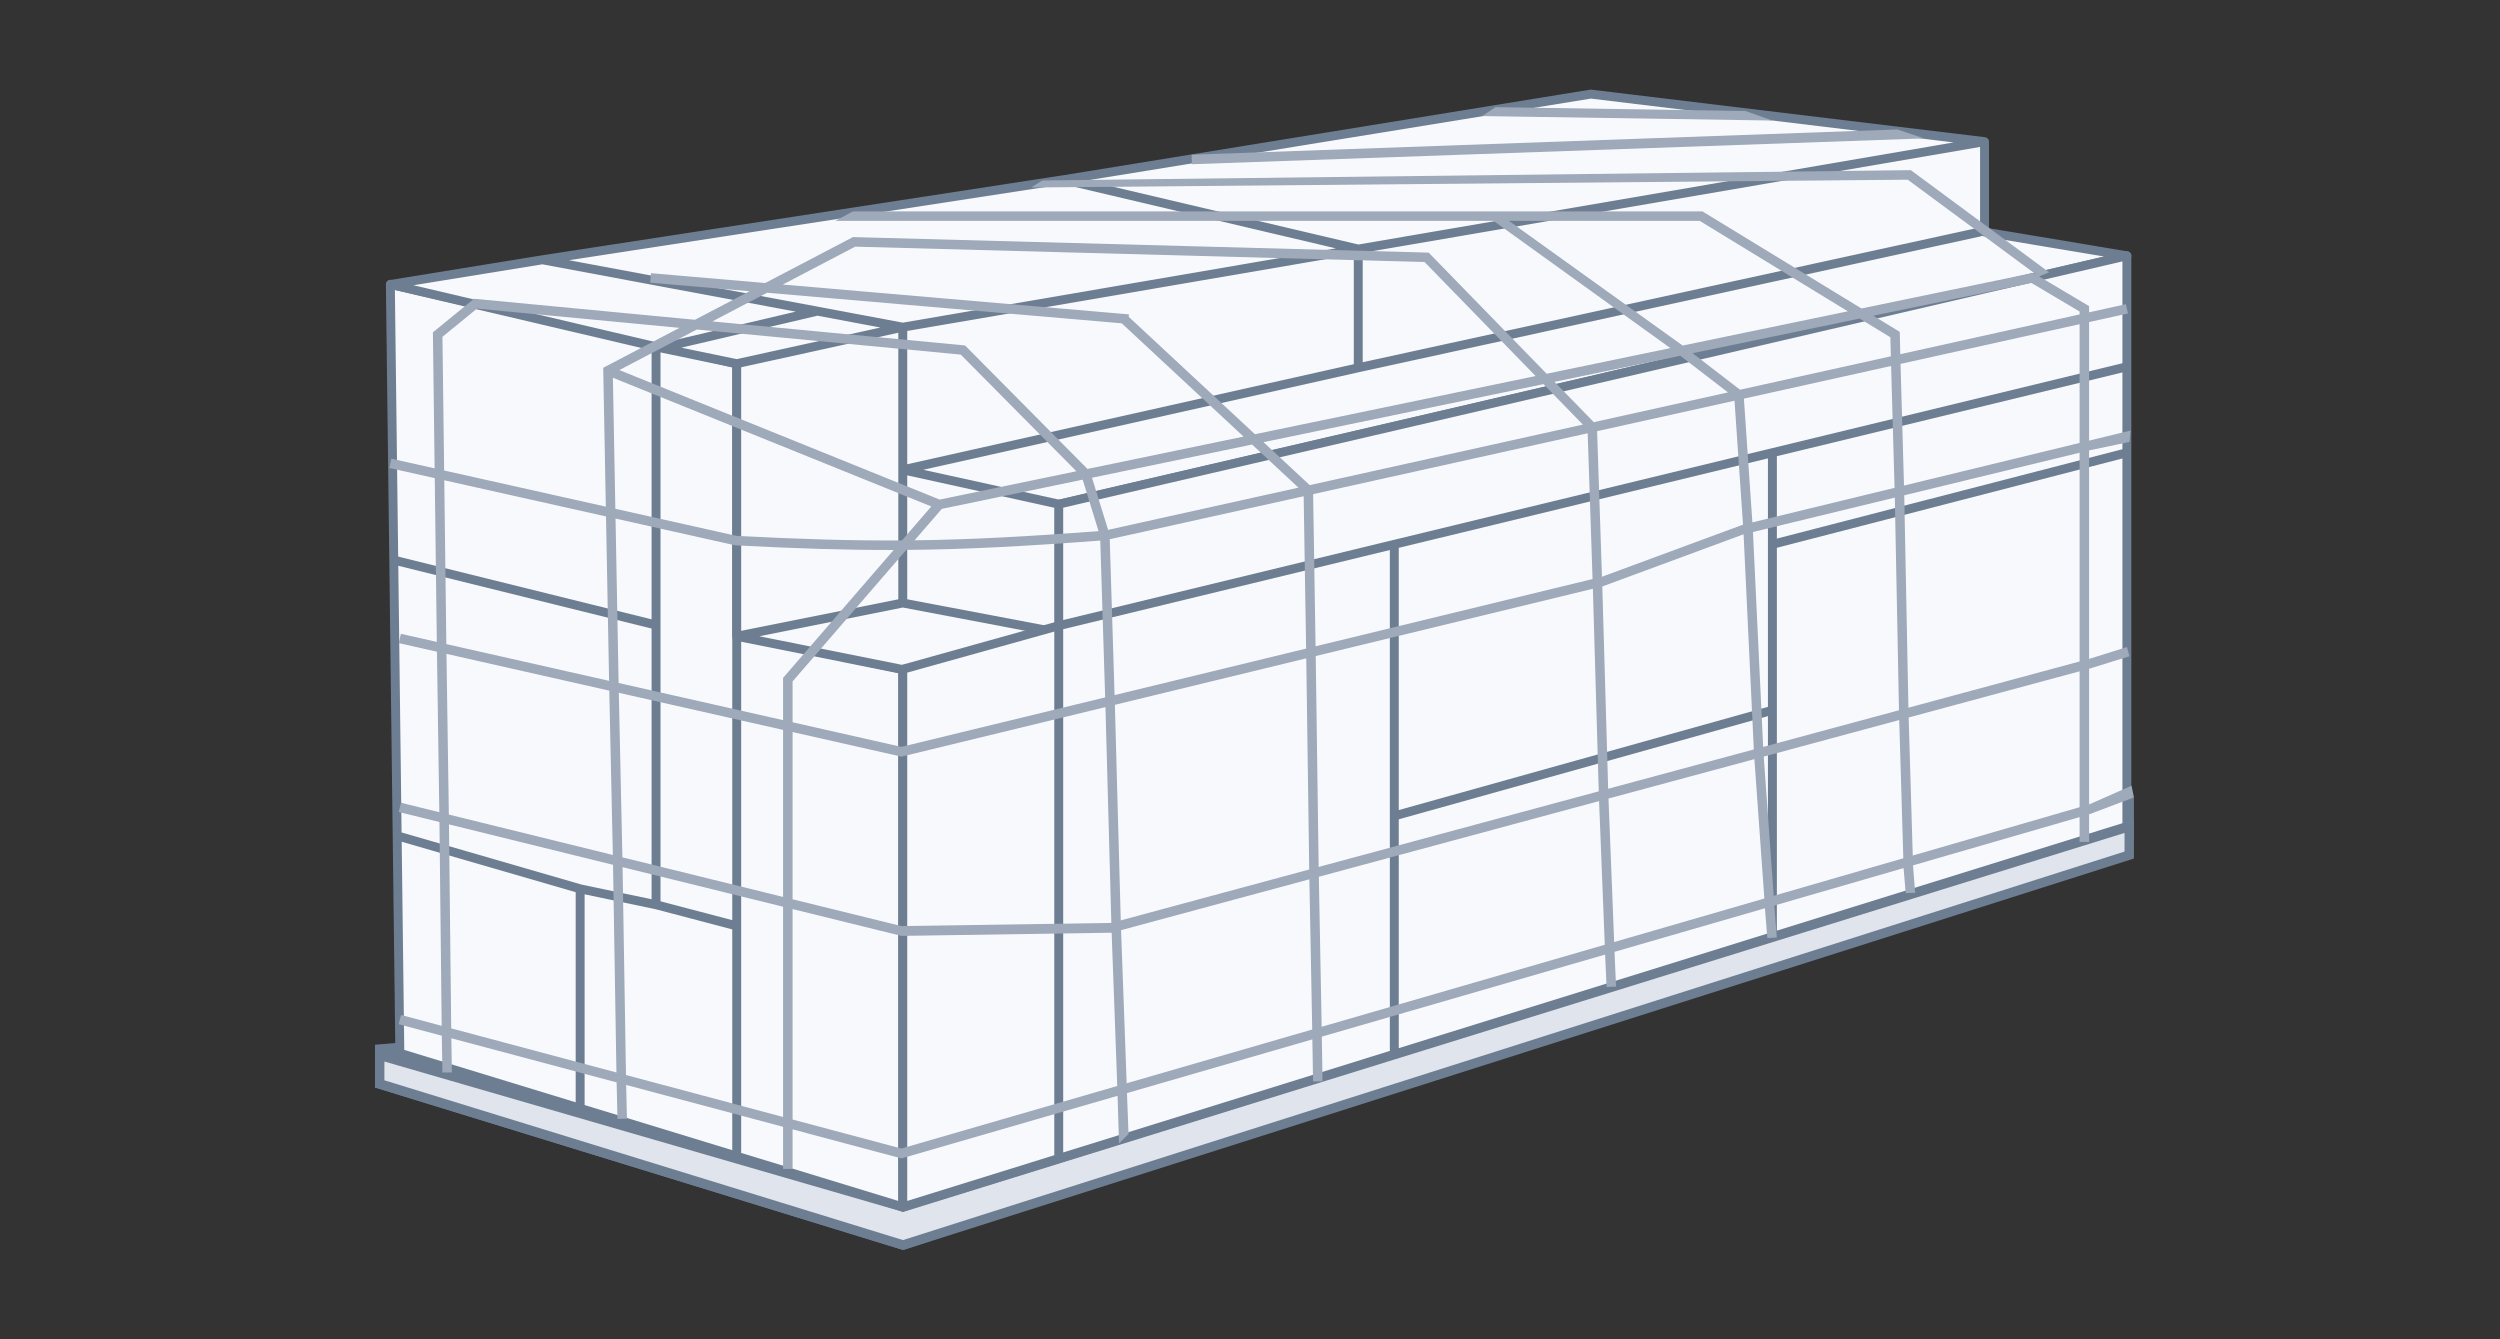
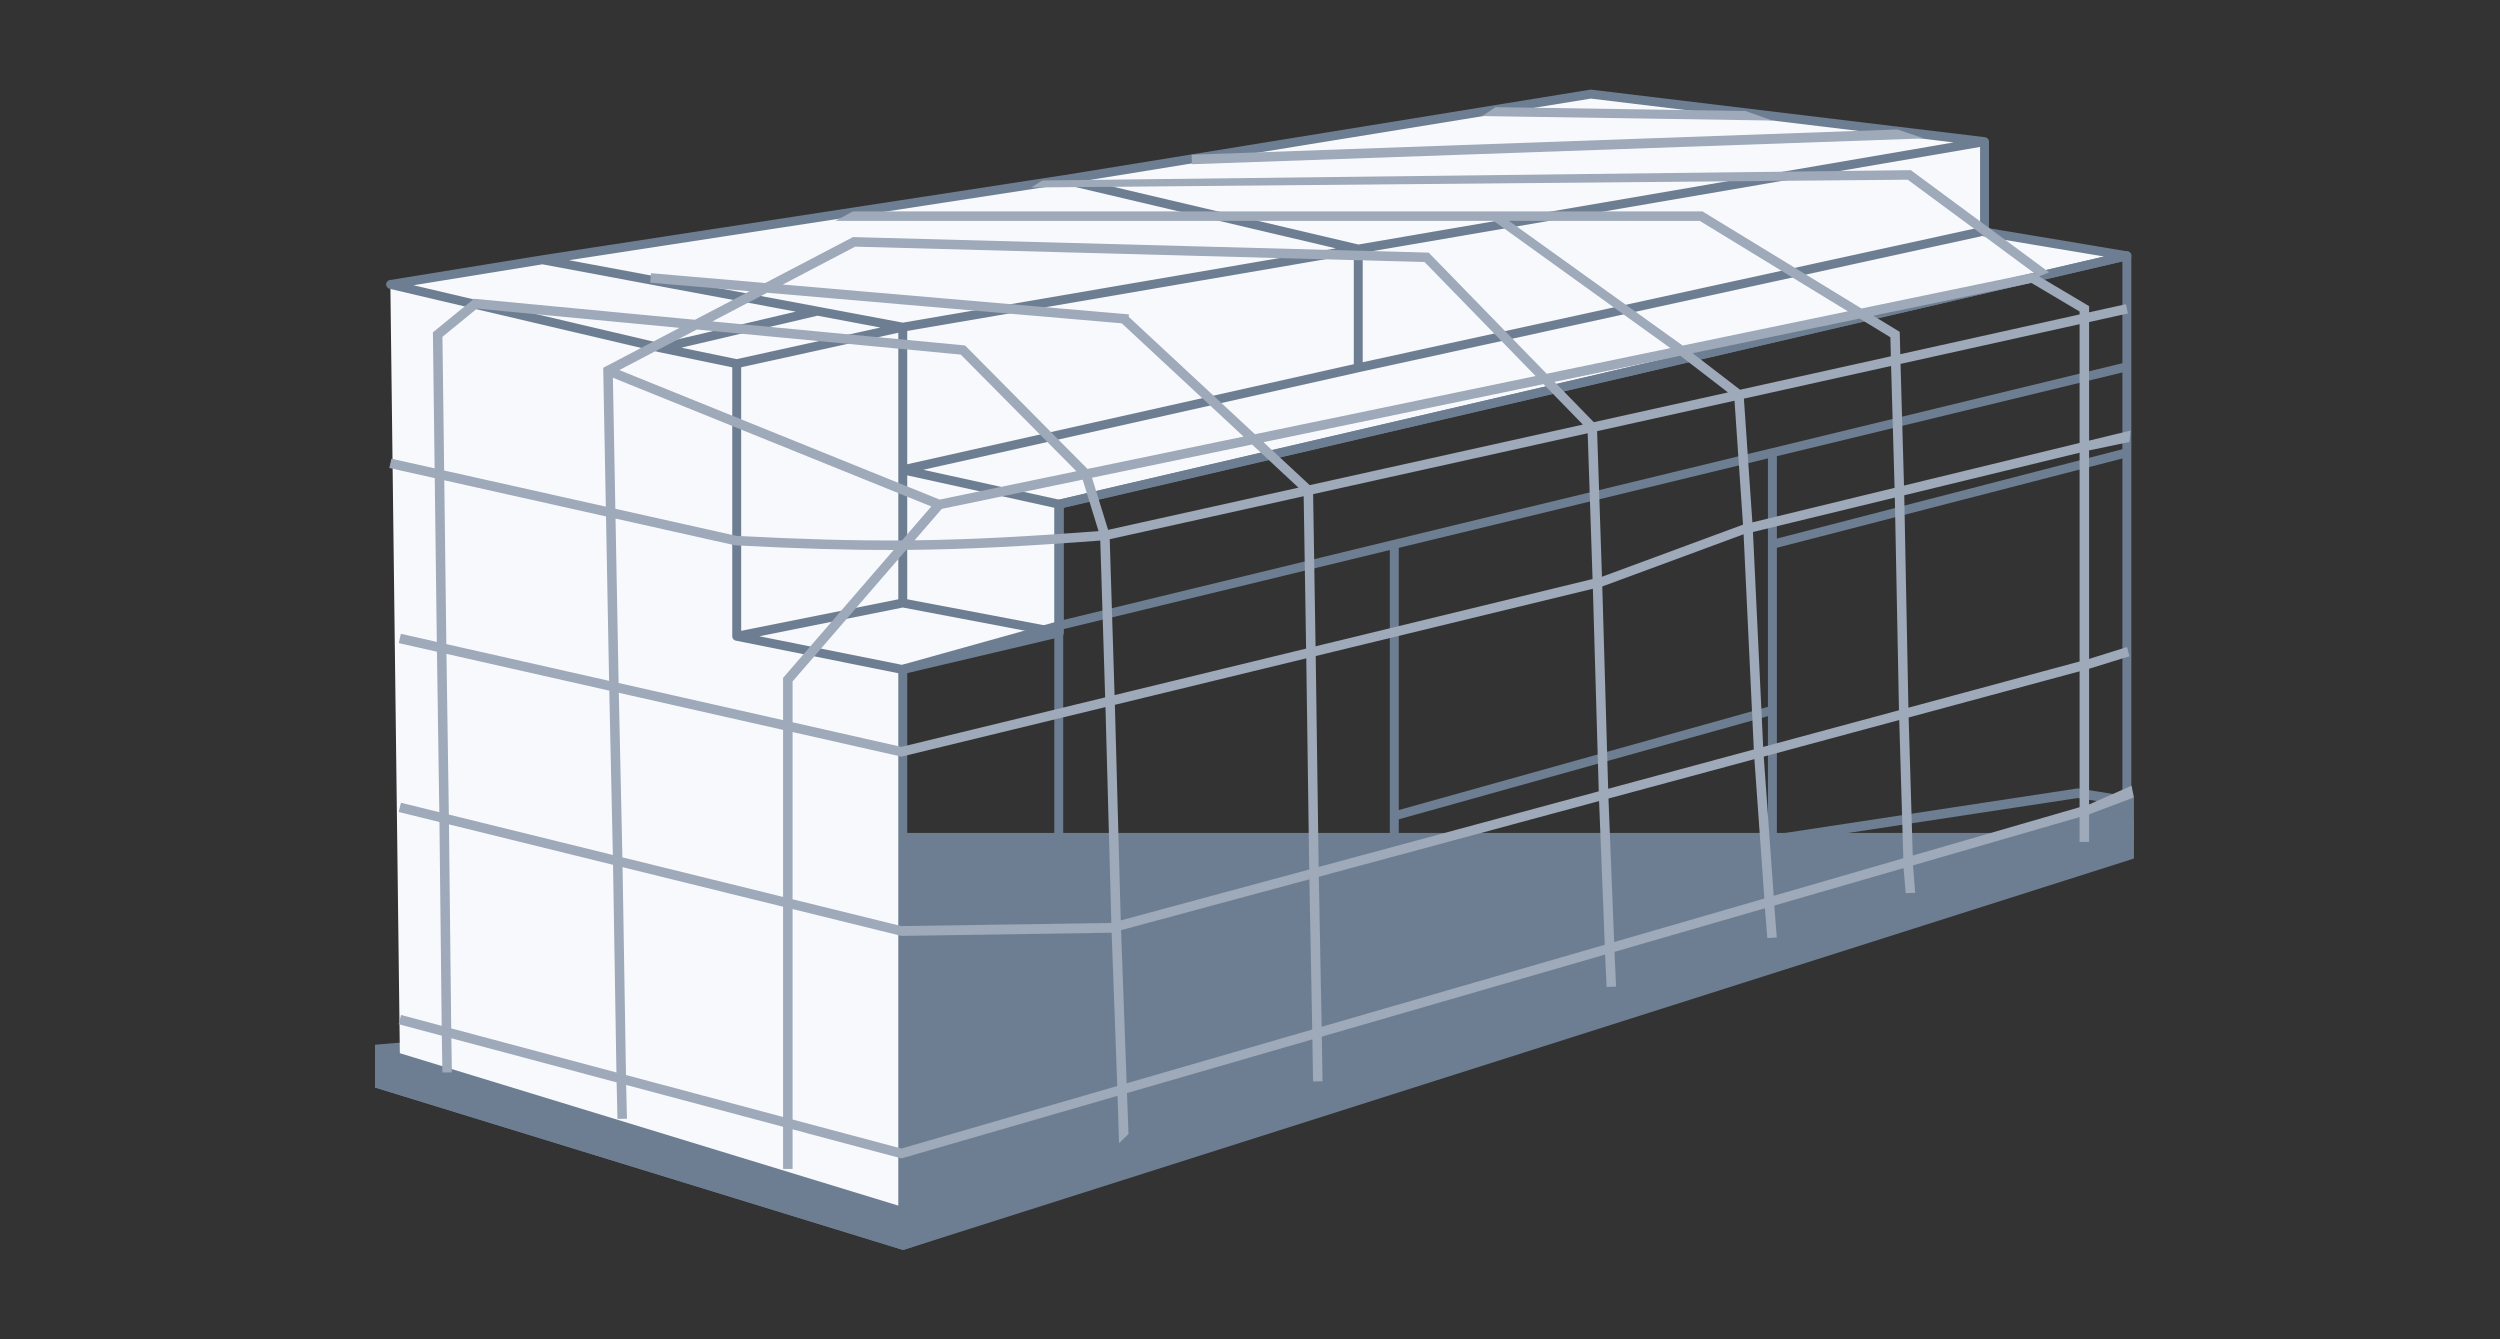
<svg xmlns="http://www.w3.org/2000/svg" width="280" height="150" viewBox="0 0 280 150" fill="none">
  <rect x="0" y="0" width="280" height="150" fill="#333333" stroke="none" />
  <path d="M42.527 117.5L101.142 133.051L238.473 89.754V93.634L101.142 139.443L42.527 121.398V117.5Z" fill="#6E7E92" />
-   <path d="M42.527 117.5L101.142 133.051L238.473 89.754L232.707 88.84L46.804 117.137L42.527 117.5Z" fill="#6E7E92" />
  <path fill-rule="evenodd" clip-rule="evenodd" d="M232.707 88.301L238.999 89.299V94.019L101.154 140L42 121.803V117.01L46.741 116.608L232.707 88.301ZM232.706 89.379L46.866 117.666L45.855 117.752L101.123 132.5L236.158 89.926L232.706 89.379ZM237.946 90.478L101.16 133.603L43.053 118.174V120.993L101.128 138.887L237.946 93.249V90.478Z" fill="#6E7E92" />
-   <path d="M42.527 118.202L101.142 135.182L238.474 92.569V95.764L101.142 139.444L42.527 121.398V118.202Z" fill="#E0E4EC" />
-   <path fill-rule="evenodd" clip-rule="evenodd" d="M239 91.848V96.155L101.151 139.999L42.001 121.803V117.513L101.13 134.629L239 91.848ZM237.947 93.289L101.153 135.736L43.053 118.891V120.993L101.132 138.888L237.947 95.374V93.289Z" fill="#6E7E92" />
+   <path fill-rule="evenodd" clip-rule="evenodd" d="M239 91.848V96.155L101.151 139.999L42.001 121.803V117.513L101.13 134.629L239 91.848ZM237.947 93.289L101.153 135.736L43.053 118.891V120.993L101.132 138.888V93.289Z" fill="#6E7E92" />
  <path d="M101.111 74.979V135.181L82.512 129.495L64.976 124.133L44.783 117.959L44.483 93.609L44.101 62.727L43.72 31.844L73.478 38.678L82.512 40.753V71.041L101.111 74.979Z" fill="#F8F9FD" />
-   <path d="M82.512 71.041L101.111 74.979V135.181L82.512 129.495M82.512 71.041V40.753L73.478 38.678M82.512 71.041V103.705M82.512 129.495V103.705M82.512 129.495L64.976 124.133M73.478 38.678L43.72 31.844L44.101 62.727M73.478 38.678V70.004M82.512 103.705L73.478 101.33M73.478 101.33L64.976 99.548M73.478 101.33V70.004M64.976 99.548V124.133M64.976 99.548L44.483 93.609M64.976 124.133L44.783 117.959L44.483 93.609M73.478 70.004L44.101 62.727M44.101 62.727L44.483 93.609" stroke="#6E7E92" stroke-linecap="round" stroke-linejoin="round" />
  <path d="M178.162 10.538L222.268 15.865V25.985L238.21 28.649L118.646 56.48V70.862L101.11 74.991L82.512 71.262V40.733L74.009 38.969L43.748 31.858L60.753 29.096L119.139 20.126L178.162 10.538Z" fill="#F8F9FD" />
  <path d="M222.268 15.865L178.162 10.538L119.139 20.126M222.268 15.865V25.985L238.21 28.649L118.646 56.48M222.268 15.865L152.124 27.895M118.646 56.48V70.862M118.646 56.48L101.11 52.619M118.646 70.862L101.11 74.991L82.512 71.262M118.646 70.862L101.11 67.533M82.512 71.262V40.733M82.512 71.262L101.11 67.533M82.512 40.733L101.11 36.645M82.512 40.733L74.009 38.969M101.11 52.619V67.533M101.11 52.619V36.645M101.11 52.619L152.124 41.191M101.11 36.645L152.124 27.895M101.11 36.645L91.545 34.847M152.124 27.895V41.191M152.124 27.895L119.139 20.126M221.737 25.985L152.124 41.191M119.139 20.126L60.753 29.096M60.753 29.096L43.748 31.858L74.009 38.969M60.753 29.096L91.545 34.847M74.009 38.969L91.545 34.847" stroke="#6E7E92" stroke-linecap="round" stroke-linejoin="round" />
-   <path d="M118.579 56.465L238.21 28.648V41.077V50.702V92.568L198.509 104.908L156.162 118.071L118.579 129.752L101.11 135.182L101.11 74.955L118.579 70.078V56.465Z" fill="#F8F9FD" />
  <path d="M118.579 70.078V56.465L238.21 28.648V41.077M118.579 70.078L101.11 74.955L101.11 135.182L118.579 129.752M118.579 70.078V129.752M118.579 70.078L156.162 60.967M118.579 129.752L156.162 118.071M238.21 41.077L198.509 50.702M238.21 41.077V50.702M156.162 60.967L198.509 50.702M156.162 60.967V91.385M156.162 118.071L198.509 104.908M156.162 118.071V91.385M198.509 50.702V60.967M198.509 104.908L238.21 92.568V50.702M198.509 104.908V79.548M198.509 60.967L238.21 50.702M198.509 60.967V79.548M198.509 79.548L156.162 91.385" stroke="#6E7E92" stroke-linecap="round" stroke-linejoin="round" />
  <path fill-rule="evenodd" clip-rule="evenodd" d="M167.5 12L195.5 12.435L198.5 13.5L166 13L167.5 12ZM215.5 15.5L133.5 18.392L133.456 17.328L212.5 14.5L215.5 15.5ZM214.009 19.056L229.5 30.5L228.376 30.959L233.977 34.285V34.983L238.101 34.068L238.33 35.108L233.977 36.074V49.35L238.62 48.222L238.5 49.5L233.977 50.446V73.798L238.224 72.471L238.5 73.5L233.977 74.901V90.099L238.734 88L239 89.312L233.977 91.208V94.293H232.914V91.516L214.255 96.921L214.5 100L213.438 100.027L213.199 97.227L198.719 101.422L199 105L197.939 105.064L197.673 101.725L180.824 106.606L181 110.5L179.938 110.536L179.771 106.911L148.043 116.103L148.123 121.106L147.061 121.123L146.985 116.409L126.221 122.425L126.395 127L125.332 128.053L125.167 122.73L100.961 129.743L88.768 126.487V130.92H87.705V126.204L70.129 121.511L70.219 125.296L69.156 125.316L69.061 121.226L50.55 116.284L50.611 120.107L49.548 120.121L49.483 115.999L44.643 114.707L44.916 113.677L49.469 114.893L49.218 92.068L44.653 90.943L44.907 89.909L49.204 90.968L48.938 72.992L44.663 72.026L44.897 70.987L48.924 71.896L48.692 53.551L43.604 52.413L43.835 51.374L48.678 52.457L48.485 37.222L53.092 33.461L77.835 35.814L83.945 32.617L72.822 31.658L72.913 30.597L85.699 31.699L95.532 26.553L160.011 28.293L173.223 41.86L187.083 38.987L167.282 24.738H169L188.458 38.702L206.958 34.867L190.37 24.738H93.564L95.532 23.673H190.668L208.483 34.55L227.71 30.564L228.161 30.832L213.666 20.126L115.5 21L116.742 20.212L214.009 19.056ZM208.288 35.679L189.571 39.559L194.886 43.65L211.776 39.905L211.723 37.776L208.288 35.679ZM212.833 39.671L212.771 37.169L209.813 35.362L227.522 31.691L232.914 34.892V35.218L212.833 39.671ZM211.803 40.99L195.316 44.646L196.267 58.506L212.192 54.639L211.803 40.99ZM213.248 54.383L212.86 40.756L232.914 36.309V49.608L213.248 54.383ZM212.219 55.729L196.332 59.586L197.474 83.655L212.686 79.547L212.219 55.729ZM213.742 79.262L213.275 55.472L232.914 50.704V74.085L213.742 79.262ZM212.713 80.643L197.54 84.74L198.654 100.332L213.172 96.126L212.713 80.643ZM214.228 95.82L213.769 80.358L232.914 75.188V90.407L214.228 95.82ZM197.607 100.635L196.492 85.023L180.15 89.436L180.787 105.508L197.607 100.635ZM179.734 105.813L179.096 89.721L147.709 98.197L148.026 114.999L179.734 105.813ZM146.968 115.306L146.65 98.483L125.559 104.178L126.186 121.326L146.968 115.306ZM125.133 121.631L124.504 104.463L100.962 104.82L88.768 101.815V125.385L100.95 128.637L125.133 121.631ZM87.705 125.101V101.553L69.728 97.123L70.109 120.403L87.705 125.101ZM69.04 120.118L68.66 96.86L50.284 92.331L50.535 115.178L69.04 120.118ZM50.27 91.231L68.64 95.758L68.238 77.352L50.004 73.232L50.27 91.231ZM49.99 72.137L68.218 76.255L67.873 57.841L49.758 53.79L49.99 72.137ZM49.744 52.695L67.852 56.745L67.56 41.191L76.105 36.719L53.426 34.562L49.554 37.723L49.744 52.695ZM78.048 36.904L69.365 41.448L105.245 55.954L120.555 52.78L107.603 39.715L78.048 36.904ZM121.798 52.522L108.086 38.691L79.779 35.999L85.916 32.787L125.636 36.211L139.279 48.898L121.798 52.522ZM140.235 49.788L122.305 53.505L124.107 59.343L145.427 54.616L140.235 49.788ZM146.689 54.336L141.513 49.523L172.869 43.022L177.282 47.553L146.689 54.336ZM146.011 55.578L124.289 60.394L124.832 77.851L146.284 72.642L146.011 55.578ZM146.302 73.734L124.866 78.939L125.525 103.084L146.633 97.384L146.302 73.734ZM147.691 97.098L147.361 73.477L178.402 65.94L179.06 88.627L147.691 97.098ZM180.114 88.343L196.427 83.938L195.282 59.841L179.457 65.684L180.114 88.343ZM179.42 64.596L195.217 58.761L194.265 44.879L178.876 48.291L179.42 64.596ZM177.82 48.525L178.366 64.853L147.343 72.385L147.07 55.343L177.82 48.525ZM193.531 43.95L188.196 39.844L174.105 42.766L178.504 47.282L193.531 43.95ZM124.47 103.369L123.811 79.195L100.96 84.743L88.768 81.989V100.718L100.949 103.72L124.47 103.369ZM87.705 100.456V81.749L69.306 77.593L69.708 96.021L87.705 100.456ZM69.285 76.496L87.705 80.657V75.922L100.091 61.598C94.76 61.609 89.204 61.437 82.379 61.078L82.335 61.076L68.94 58.08L69.285 76.496ZM68.919 56.984L82.479 60.017C89.66 60.394 95.429 60.563 101.016 60.528L104.306 56.723L68.644 42.306L68.919 56.984ZM105.479 56.993L102.434 60.515C108.792 60.436 115.049 60.092 123.039 59.489L121.259 53.722L105.479 56.993ZM123.23 60.543C114.771 61.182 108.245 61.534 101.504 61.59L88.768 76.32V80.897L100.951 83.65L123.777 78.107L123.23 60.543ZM171.988 42.117L140.556 48.633L126.416 35.483L126.439 35.211L87.671 31.869L95.779 27.626L159.551 29.347L171.988 42.117Z" fill="#9EA9B9" />
</svg>